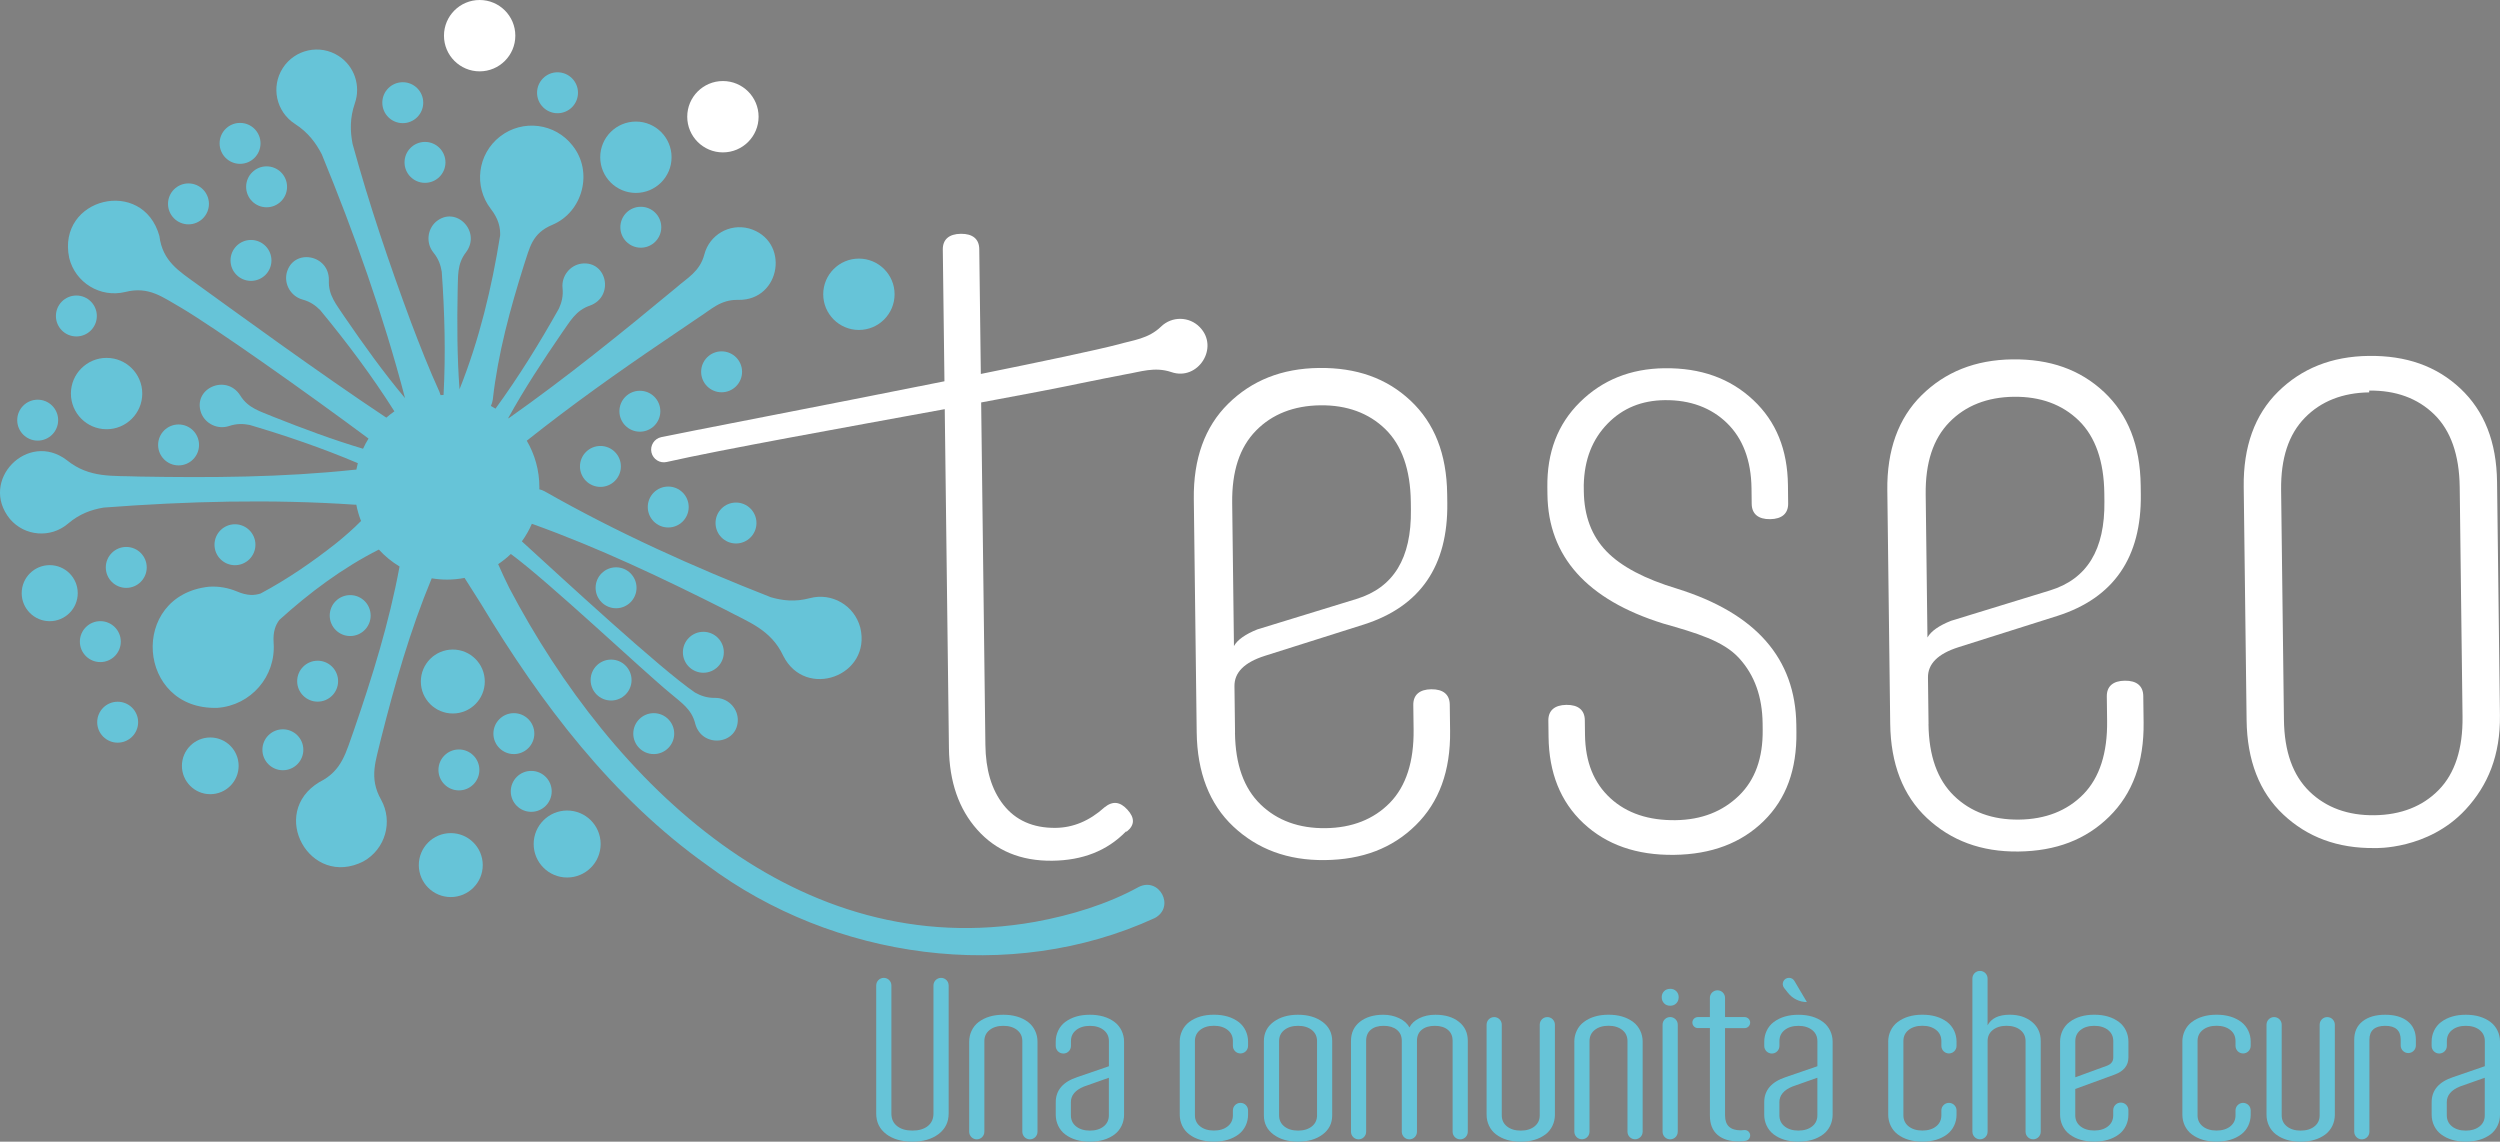
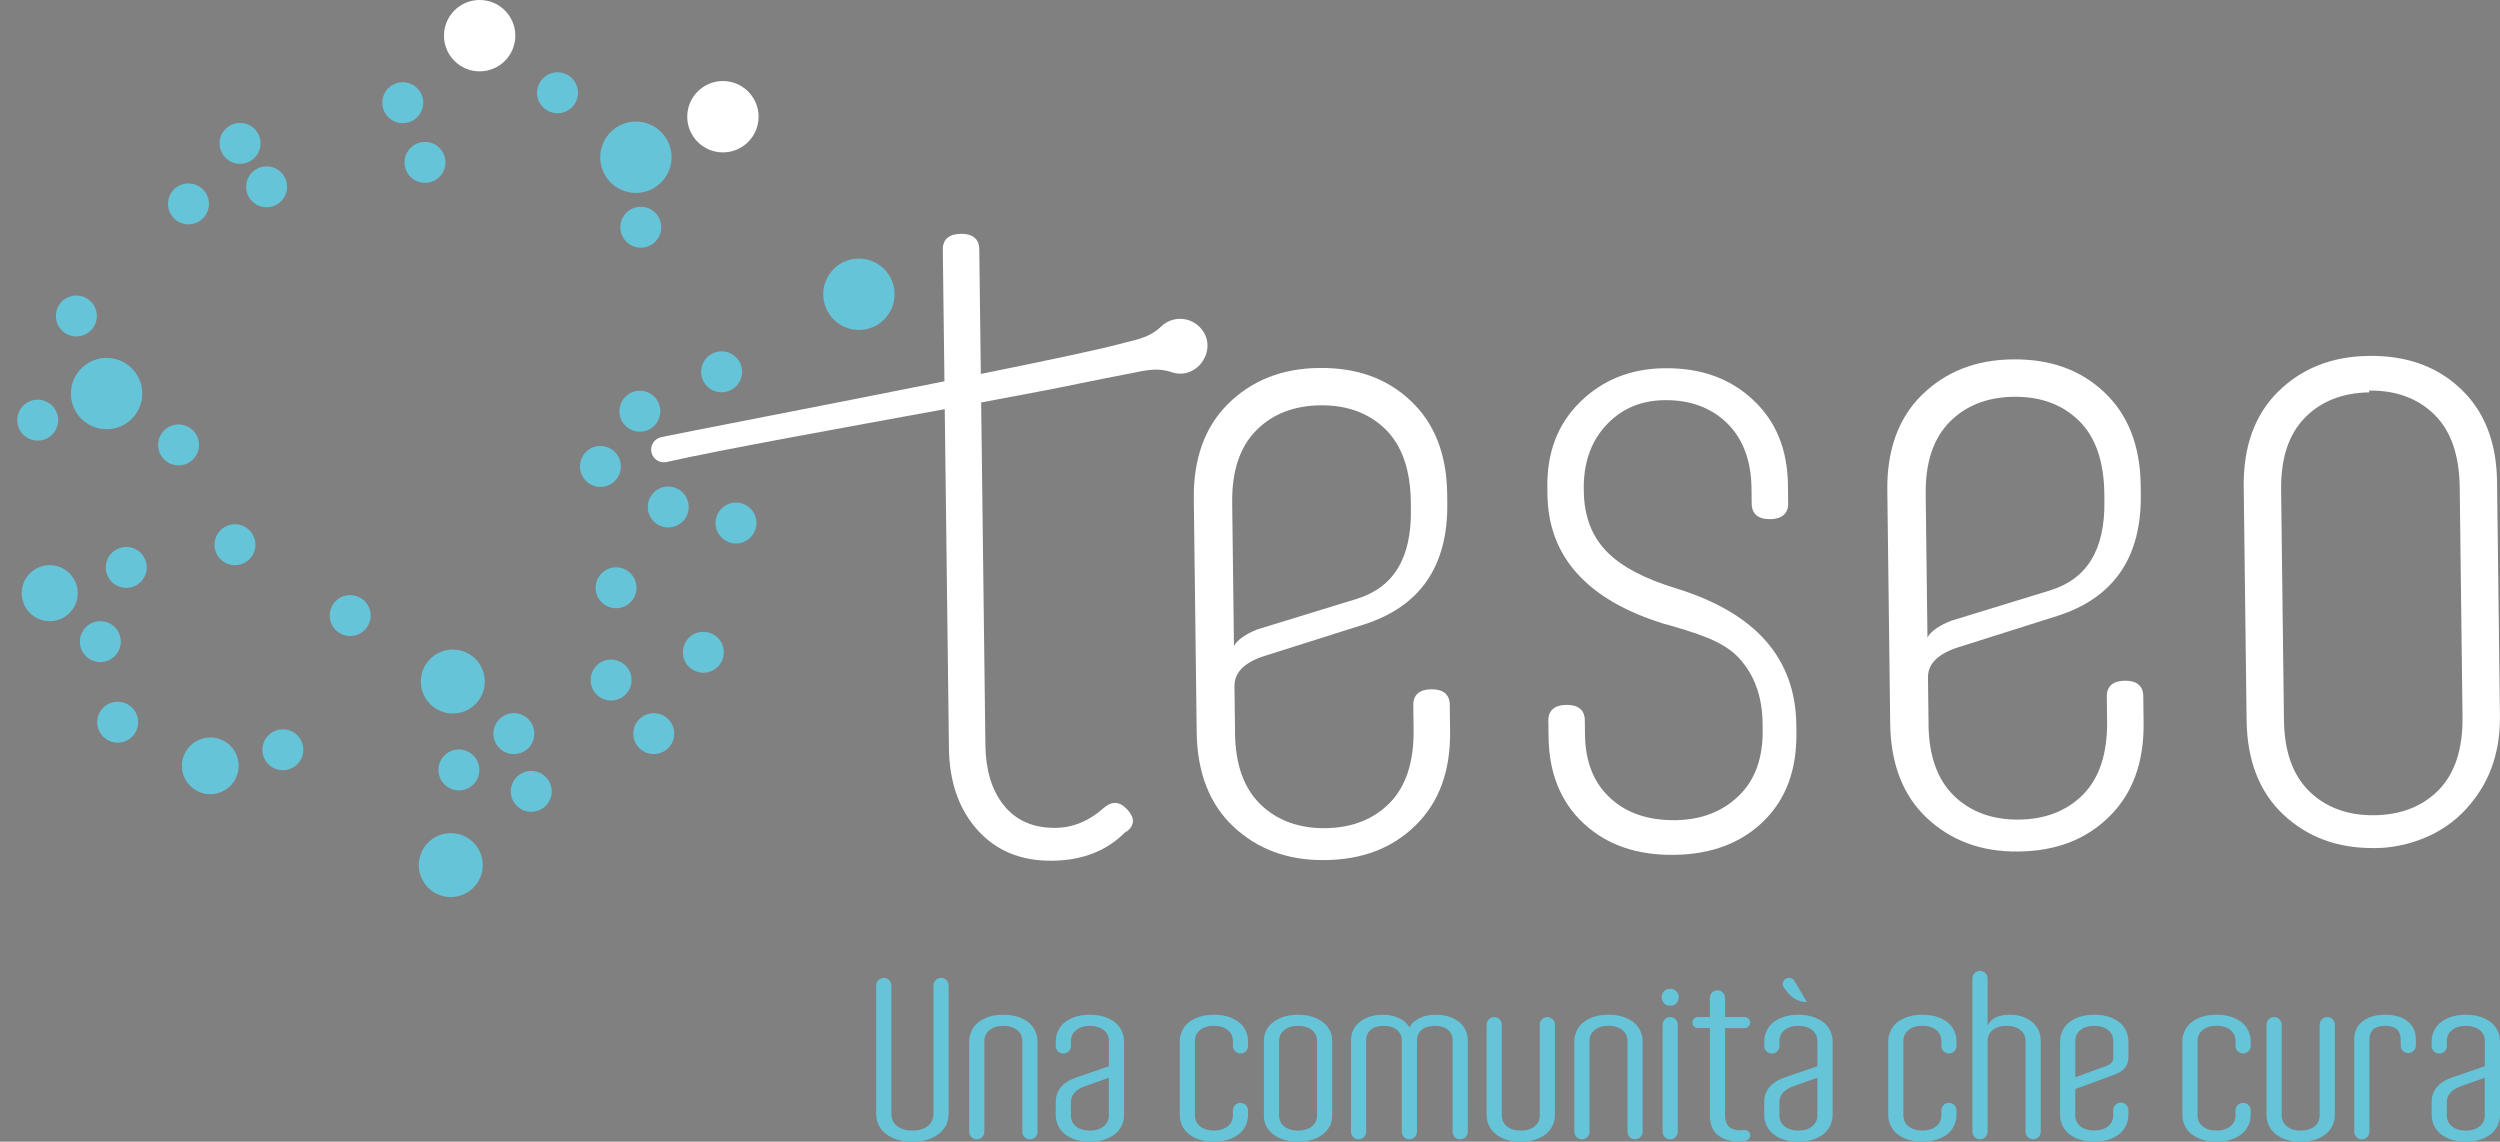
<svg xmlns="http://www.w3.org/2000/svg" id="uuid-a909b734-9290-4a0e-adbd-44e09de5c171" viewBox="0 0 700 319.673">
  <rect x="0" y="0" width="700" height="319.673" fill="#808080" stroke="none" />
  <defs>
    <style>.uuid-adc49ccc-2612-42ef-96bf-6e689bab808f{fill:#fff;}.uuid-afd8b416-0569-4d45-8bae-8ec4596bcfcd{fill:#30358c;}.uuid-b917b00c-a497-48ba-9c34-3676da34a246{fill:#66c4d8;}</style>
  </defs>
  <path class="uuid-adc49ccc-2612-42ef-96bf-6e689bab808f" d="M400.773,192.992c-3.316.034-5.084,1.59-5.05,4.395l.085,6.886c.111,8.935-2.1,15.855-6.64,20.506-4.54,4.642-10.635,7.022-18.032,7.107-7.396.085-13.551-2.134-18.202-6.665-4.65-4.531-7.031-11.137-7.141-20.072l.017.009-.162-13.016c-.051-3.826,2.72-6.674,8.569-8.527l27.706-8.765c15.762-5.05,23.532-16.374,23.32-33.98l-.034-2.55c-.144-11.23-3.562-19.86-10.278-26.159-6.716-6.3-15.175-9.258-25.632-9.131-10.465.128-18.848,3.554-25.402,10.015-6.563,6.461-9.768,15.43-9.632,26.661l.808,65.326c.136,11.23,3.562,20.114,10.278,26.414,6.716,6.291,15.175,9.505,25.64,9.377,10.457-.128,18.839-3.299,25.402-9.76,6.563-6.453,9.768-15.175,9.632-26.406l-.093-7.396c-.043-2.805-1.845-4.302-5.16-4.268h0ZM345.012,140.844c-.111-8.927,2.1-15.592,6.64-20.242,4.531-4.65,10.635-7.022,18.032-7.116,7.396-.094,13.543,2.134,18.202,6.665,4.65,4.531,7.031,11.4,7.141,20.327l.025,2.295c.17,13.526-4.837,21.755-15.26,24.943l-27.715,8.51c-3.299,1.315-5.574,2.875-6.572,4.663l-.493-40.046h-0Z" />
  <path class="uuid-adc49ccc-2612-42ef-96bf-6e689bab808f" d="M469.576,164.827c-8.969-2.695-15.643-6.181-19.783-10.474-4.132-4.285-6.24-9.879-6.325-16.765l-.017-1.785c.17-7.15,2.397-12.786,6.674-17.181,4.285-4.395,9.624-6.504,16-6.58,7.15-.085,13.041,2.142,17.437,6.427,4.387,4.276,6.767,10.372,6.861,18.287l.051,4.336c.043,2.805,1.845,4.319,5.16,4.276s5.084-1.598,5.05-4.404l-.059-5.101c-.119-9.955-3.282-17.828-9.734-23.872s-14.657-9.012-24.867-8.884c-9.445.119-17.318,3.273-23.617,9.479-6.308,6.206-9.267,14.146-9.148,23.847l.025,2.04c.212,17.352,11.086,29.466,32.348,36.097h-.009c9.479,2.687,16.91,4.897,21.305,9.692,4.395,4.795,6.512,10.89,6.606,18.295l.017,1.785c.093,7.906-2.125,14.061-6.665,18.457-4.54,4.387-10.38,6.759-17.777,6.852-7.405.085-13.551-1.879-18.202-6.155-4.642-4.276-7.014-10.117-7.107-17.777l-.051-4.081c-.034-2.805-1.845-4.319-5.16-4.276s-5.084,1.598-5.05,4.404l.059,4.591c.119,9.955,3.29,18.083,9.743,24.127,6.453,6.045,14.912,9.003,25.377,8.876,10.457-.128,18.839-3.29,25.147-9.496,6.3-6.198,9.258-14.402,9.131-24.867l-.025-2.04c-.23-18.627-11.358-31.252-33.394-38.129h0Z" />
  <path class="uuid-adc49ccc-2612-42ef-96bf-6e689bab808f" d="M594.956,190.595c-3.316.034-5.084,1.59-5.05,4.395l.085,6.886c.111,8.935-2.1,15.855-6.64,20.506-4.54,4.642-10.635,7.022-18.032,7.107-7.396.085-13.551-2.134-18.202-6.665-4.65-4.531-7.031-11.137-7.141-20.072h.017l-.162-13.016c-.051-3.826,2.72-6.665,8.569-8.527l27.706-8.765c15.762-5.05,23.532-16.374,23.32-33.98l-.034-2.55c-.145-11.222-3.562-19.86-10.278-26.159-6.716-6.3-15.175-9.258-25.632-9.131-10.465.128-18.848,3.554-25.402,10.015-6.563,6.461-9.768,15.43-9.632,26.661l.808,65.325c.136,11.23,3.562,20.123,10.278,26.423,6.716,6.291,15.175,9.505,25.64,9.377,10.457-.128,18.839-3.299,25.402-9.76,6.563-6.453,9.768-15.175,9.632-26.406l-.093-7.396c-.043-2.805-1.845-4.31-5.16-4.268h0ZM539.194,138.455c-.111-8.927,2.1-15.592,6.64-20.242,4.531-4.65,10.635-7.022,18.032-7.116s13.543,2.125,18.202,6.665c4.65,4.531,7.031,11.4,7.141,20.327l.025,2.295c.17,13.526-4.837,21.755-15.26,24.943l-27.715,8.51c-3.299,1.315-5.574,2.866-6.572,4.663l-.493-40.046h-0Z" />
  <polygon class="uuid-afd8b416-0569-4d45-8bae-8ec4596bcfcd" points="663.384 109.865 663.376 109.865 663.376 109.873 663.384 109.865" />
  <path class="uuid-adc49ccc-2612-42ef-96bf-6e689bab808f" d="M699.175,134.944c-.136-11.222-3.562-19.86-10.27-26.159-6.716-6.3-15.175-9.258-25.64-9.131-10.457.128-18.839,3.554-25.394,10.015-6.563,6.461-9.768,15.43-9.632,26.661l.808,65.326c.136,11.23,3.562,20.123,10.278,26.414,6.708,6.3,15.167,9.513,25.632,9.386h.009s14.869.578,25.394-10.78c6.249-6.75,9.76-15.175,9.624-26.406l-.808-65.325h0ZM682.87,221.158c-4.531,4.642-10.627,7.014-18.032,7.107-7.396.094-13.551-2.134-18.202-6.665-4.642-4.531-7.022-11.137-7.133-20.072l-.791-64.305c-.111-8.927,2.108-15.592,6.64-20.242,4.529-4.649,10.631-7.02,18.023-7.115v-.502c7.405-.093,13.551,2.125,18.202,6.665,4.65,4.531,7.031,11.392,7.141,20.327l.791,64.305c.111,8.927-2.1,15.847-6.64,20.497h0Z" />
  <polygon class="uuid-afd8b416-0569-4d45-8bae-8ec4596bcfcd" points="335.932 91.595 335.935 91.599 335.941 91.604 335.932 91.595" />
  <path class="uuid-adc49ccc-2612-42ef-96bf-6e689bab808f" d="M335.935,91.599c-2.942-3.03-7.792-3.105-10.825-.165-3.562,3.452-7.83,3.792-11.911,4.973-6.243,1.631-21.091,4.759-38.569,8.299l-.436-34.968c-.034-2.805-1.845-4.319-5.16-4.276-3.316.043-5.084,1.598-5.05,4.404l.46,36.892c-34.45,6.901-74.242,14.541-79.32,15.647-1.938.417-3.163,2.363-2.712,4.293.451,1.913,2.363,3.103,4.276,2.652,15.403-3.477,49.317-9.559,77.843-14.789l.022,2.011,1.148,92.887c.119,9.437,2.763,17.062,7.94,22.869s12.106,8.782,21.033,8.671c8.416-.102,15.277-2.737,20.574-8.17h.255c2.27-1.811,2.244-3.851.178-6.121-2.066-2.27-4.106-2.499-6.385-.689-4.293,3.877-8.867,5.721-13.713,5.781-6.376.076-11.248-2.159-14.623-6.453-3.367-4.293-4.965-9.887-5.05-16.782l-1.139-92.122-.045-3.76c11.413-2.112,21.327-3.994,27.896-5.379,4.149-.85,8.306-1.683,12.472-2.482,4.191-.689,8.187-2.219,12.888-.638,7.437,2.575,13.523-6.883,7.952-12.587v-0Z" />
  <circle class="uuid-adc49ccc-2612-42ef-96bf-6e689bab808f" cx="202.416" cy="32.68" r="9.989" />
  <circle class="uuid-adc49ccc-2612-42ef-96bf-6e689bab808f" cx="134.302" cy="9.989" r="9.989" />
-   <path class="uuid-b917b00c-a497-48ba-9c34-3676da34a246" d="M318.733,248.414c-8.807,4.82-18.924,7.872-28.846,9.692-66.609,11.877-118.443-38.665-147.263-93.423-1.105-2.215-2.152-4.455-3.141-6.717,1.268-.845,2.455-1.802,3.552-2.852,10.799,7.948,36.916,32.668,44.664,39.018,2.925,2.525,5.96,4.353,6.971,8.518,1.887,7.005,12.149,5.9,11.911-1.352-.179-3.316-3.026-5.951-6.368-5.891-2.278.043-4.03-.612-5.603-1.488-9.665-6.573-37.343-32.17-48.493-42.34,1.104-1.525,2.048-3.173,2.803-4.924,18.677,6.696,36.587,15.214,54.285,24.123,6.359,3.418,12.633,5.466,16.093,12.829,6.206,12.412,24.867,5.67,21.568-7.932h-.009c-1.641-6.164-7.957-9.828-14.113-8.187-4.183,1.114-7.651.672-10.89-.255-21.721-8.502-43.069-18.117-63.37-29.67-.507-.268-1-.446-1.477-.559.004-.191.015-.38.015-.572,0-4.754-1.288-9.204-3.526-13.032.025-.02.05-.04.075-.061,12.361-9.811,25.207-18.975,38.282-27.817l9.794-6.657c3.358-2.091,6.07-5.05,11.111-4.897,12.004.17,14.546-16.731,2.882-20.029v.009c-5.441-1.42-11.001,1.836-12.421,7.277-1.275,4.88-4.88,6.64-7.83,9.275-15.218,12.61-30.814,25.241-47.008,36.643-.028-.025-.058-.05-.086-.075,4.543-8.224,9.708-16.081,15.018-23.833,2.261-3.128,3.826-6.308,7.889-7.677,6.818-2.482,4.837-12.608-2.372-11.749-3.29.459-5.67,3.528-5.322,6.852.238,2.27-.264,4.064-1.003,5.713-5.409,9.653-11.248,19.09-17.769,28.046-.424-.262-.854-.514-1.294-.752.249-.517.436-1.113.538-1.798,1.437-12.871,4.854-25.343,8.723-37.662,1.641-4.829,2.176-8.833,7.949-11.256,8.561-3.588,11.494-14.869,5.688-22.146l-.009-.017c-4.897-6.325-13.993-7.473-20.31-2.576-6.325,4.897-7.473,13.993-2.576,20.31,2.142,2.763,2.635,5.109,2.602,7.32-2.339,14.699-5.847,29.289-11.383,43.153-.689-9.19-.695-18.416-.527-27.63.17-3.86-.272-7.371,2.363-10.754,4.327-5.824-2.899-13.194-8.442-8.51-2.491,2.193-2.797,6.07-.68,8.646,1.445,1.768,2.015,3.545,2.304,5.322.822,11.479,1.12,23.021.508,34.524-.28.01-.557.026-.835.045-.071-.276-.163-.55-.286-.818h.017c-2.925-6.419-5.492-12.956-7.983-19.528-6.113-16.459-11.758-33.105-16.399-50.04-.655-3.486-.799-7.15.663-11.367,1.675-4.82-.085-10.338-4.565-13.22-5.254-3.375-12.242-1.853-15.626,3.392-3.375,5.254-1.853,12.242,3.392,15.626,3.758,2.414,5.9,5.39,7.532,8.536,9.125,22.243,17.219,44.976,23.306,68.259-6.112-7.283-11.642-15.025-17.015-22.869-2.1-3.239-4.506-5.849-4.31-10.134.153-7.26-10.015-9.071-11.817-2.032-.757,3.231,1.241,6.563,4.463,7.439,2.202.595,3.698,1.717,4.965,3.001,7.442,9.017,14.487,18.397,20.738,28.294-.788.547-1.543,1.138-2.264,1.767-18.442-12.22-43.847-30.771-53.067-37.424-4.922-3.579-9.598-6.342-10.474-13.449-4.633-16.586-28.735-10.729-25.258,6.121,1.692,6.971,8.714,11.256,15.694,9.564,6.725-1.7,10.55,1.547,15.668,4.421,9.633,5.723,34.722,23.432,52.456,36.62-.568.914-1.078,1.866-1.531,2.851-8.543-2.543-16.893-5.674-25.182-8.967-3.554-1.513-6.997-2.338-9.233-5.994-3.928-6.104-13.364-1.93-10.933,4.914,1.182,3.103,4.693,4.752,7.855,3.681,2.159-.731,4.021-.638,5.798-.281,10.245,3.037,20.388,6.509,30.233,10.684-.162.6-.302,1.208-.42,1.823-.179-.001-.361.001-.55.015v.009c-20.038,2.142-40.178,2.253-60.301,1.904-7.243-.315-13.832.561-20.183-4.565-10.941-8.408-24.748,5.688-15.94,16.467,4.123,4.837,11.392,5.415,16.229,1.292,3.307-2.822,6.64-3.936,9.981-4.506,23.396-1.777,46.937-2.397,70.375-.808.132.005.255-.001.382-.003.302,1.579.749,3.106,1.324,4.569-2.186,2.229-4.527,4.254-6.926,6.197-6.665,5.271-13.704,10.108-21.194,14.104-1.692.553-3.681.689-6.665-.587-2.372-.995-5.084-1.505-7.83-1.309-22.436,2.466-20.174,34.593,2.372,33.913,9.369-.655,16.425-8.774,15.77-18.142-.23-3.239.553-5.075,1.615-6.495,8.436-7.622,17.654-14.539,27.846-19.681,1.688,1.844,3.639,3.442,5.795,4.735-2.898,15.725-7.658,30.989-12.863,46.079-2.117,5.755-3.128,11.103-9.573,14.283-14.418,8.671-2.644,29.857,12.327,22.206,6.13-3.409,8.348-11.137,4.939-17.267-3.511-6.189-1.394-11.018-.059-16.944,3.861-15.28,8.171-30.468,14.234-45.043,1.394.232,2.823.359,4.283.359,1.681,0,3.323-.166,4.915-.472,1.561,2.432,3.103,4.882,4.649,7.342,16.688,27.732,36.684,54.206,63.319,73.121,35.273,26.27,84.802,33.343,125.236,14.801v.009c5.934-3.154,1.275-11.749-4.548-8.68v0Z" />
  <circle class="uuid-b917b00c-a497-48ba-9c34-3676da34a246" cx="240.494" cy="82.397" r="9.989" />
  <circle class="uuid-b917b00c-a497-48ba-9c34-3676da34a246" cx="178.051" cy="44.029" r="9.989" />
  <circle class="uuid-b917b00c-a497-48ba-9c34-3676da34a246" cx="29.844" cy="110.196" r="9.989" />
  <circle class="uuid-b917b00c-a497-48ba-9c34-3676da34a246" cx="148.746" cy="221.583" r="5.73" />
-   <circle class="uuid-b917b00c-a497-48ba-9c34-3676da34a246" cx="158.804" cy="236.324" r="9.377" />
  <circle class="uuid-b917b00c-a497-48ba-9c34-3676da34a246" cx="126.787" cy="190.825" r="8.952" />
  <circle class="uuid-b917b00c-a497-48ba-9c34-3676da34a246" cx="126.217" cy="242.224" r="8.952" />
  <circle class="uuid-b917b00c-a497-48ba-9c34-3676da34a246" cx="65.789" cy="152.525" r="5.73" />
  <circle class="uuid-b917b00c-a497-48ba-9c34-3676da34a246" cx="28.093" cy="179.654" r="5.73" />
  <circle class="uuid-b917b00c-a497-48ba-9c34-3676da34a246" cx="79.204" cy="209.936" r="5.73" />
  <circle class="uuid-b917b00c-a497-48ba-9c34-3676da34a246" cx="98.052" cy="172.359" r="5.73" />
  <circle class="uuid-b917b00c-a497-48ba-9c34-3676da34a246" cx="50.002" cy="124.581" r="5.73" />
-   <circle class="uuid-b917b00c-a497-48ba-9c34-3676da34a246" cx="70.277" cy="72.917" r="5.73" />
  <circle class="uuid-b917b00c-a497-48ba-9c34-3676da34a246" cx="52.773" cy="57.087" r="5.73" />
  <circle class="uuid-b917b00c-a497-48ba-9c34-3676da34a246" cx="67.217" cy="40.144" r="5.73" />
  <circle class="uuid-b917b00c-a497-48ba-9c34-3676da34a246" cx="32.947" cy="202.216" r="5.73" />
  <circle class="uuid-b917b00c-a497-48ba-9c34-3676da34a246" cx="128.496" cy="215.581" r="5.73" />
  <circle class="uuid-b917b00c-a497-48ba-9c34-3676da34a246" cx="187.105" cy="141.966" r="5.73" />
  <circle class="uuid-b917b00c-a497-48ba-9c34-3676da34a246" cx="10.554" cy="117.644" r="5.73" />
  <circle class="uuid-b917b00c-a497-48ba-9c34-3676da34a246" cx="143.883" cy="205.413" r="5.73" />
  <circle class="uuid-b917b00c-a497-48ba-9c34-3676da34a246" cx="13.921" cy="166.085" r="7.847" />
  <circle class="uuid-b917b00c-a497-48ba-9c34-3676da34a246" cx="74.647" cy="52.31" r="5.73" />
  <circle class="uuid-b917b00c-a497-48ba-9c34-3676da34a246" cx="21.385" cy="88.475" r="5.73" />
  <circle class="uuid-b917b00c-a497-48ba-9c34-3676da34a246" cx="35.353" cy="158.876" r="5.73" />
-   <circle class="uuid-b917b00c-a497-48ba-9c34-3676da34a246" cx="88.938" cy="190.731" r="5.73" />
  <circle class="uuid-b917b00c-a497-48ba-9c34-3676da34a246" cx="58.877" cy="214.433" r="7.94" />
  <circle class="uuid-b917b00c-a497-48ba-9c34-3676da34a246" cx="168.121" cy="130.6" r="5.73" />
  <circle class="uuid-b917b00c-a497-48ba-9c34-3676da34a246" cx="202.051" cy="104.109" r="5.73" />
  <circle class="uuid-b917b00c-a497-48ba-9c34-3676da34a246" cx="156.108" cy="25.972" r="5.73" />
  <circle class="uuid-b917b00c-a497-48ba-9c34-3676da34a246" cx="179.165" cy="115.144" r="5.73" />
  <circle class="uuid-b917b00c-a497-48ba-9c34-3676da34a246" cx="179.428" cy="63.625" r="5.73" />
  <circle class="uuid-b917b00c-a497-48ba-9c34-3676da34a246" cx="118.999" cy="45.466" r="5.73" />
  <circle class="uuid-b917b00c-a497-48ba-9c34-3676da34a246" cx="112.776" cy="28.752" r="5.73" />
  <circle class="uuid-b917b00c-a497-48ba-9c34-3676da34a246" cx="206.08" cy="146.446" r="5.73" />
  <circle class="uuid-b917b00c-a497-48ba-9c34-3676da34a246" cx="196.941" cy="182.638" r="5.73" />
  <circle class="uuid-b917b00c-a497-48ba-9c34-3676da34a246" cx="172.499" cy="164.58" r="5.73" />
  <circle class="uuid-b917b00c-a497-48ba-9c34-3676da34a246" cx="183.05" cy="205.413" r="5.73" />
  <circle class="uuid-b917b00c-a497-48ba-9c34-3676da34a246" cx="171.105" cy="190.416" r="5.73" />
  <path class="uuid-b917b00c-a497-48ba-9c34-3676da34a246" d="M245.34,311.784v-35.859c0-1.173.952-2.125,2.125-2.125h0c1.173,0,2.125.952,2.125,2.125v35.859c0,1.505.527,2.687,1.598,3.52,1.063.842,2.491,1.258,4.293,1.258s3.231-.417,4.293-1.258c1.063-.842,1.598-2.015,1.598-3.52v-35.859c0-1.173.952-2.125,2.125-2.125h0c1.173,0,2.125.952,2.125,2.125v35.859c0,2.414-.944,4.327-2.822,5.747-1.879,1.42-4.319,2.134-7.32,2.134s-5.509-.714-7.362-2.134-2.78-3.341-2.78-5.747h0Z" />
  <path class="uuid-b917b00c-a497-48ba-9c34-3676da34a246" d="M271.372,291.644c0-2.134.944-4.191,2.644-5.475,1.811-1.36,4.115-2.04,6.92-2.04s5.118.68,6.92,2.04c1.7,1.284,2.644,3.341,2.644,5.475v25.249c0,1.173-.952,2.125-2.125,2.125h0c-1.173,0-2.125-.952-2.125-2.125v-25.394c0-1.292-.493-2.329-1.471-3.103s-2.261-1.165-3.843-1.165-2.865.391-3.843,1.165-1.471,1.811-1.471,3.103v25.394c0,1.173-.952,2.125-2.125,2.125h0c-1.173,0-2.125-.952-2.125-2.125v-25.249h0Z" />
  <path class="uuid-b917b00c-a497-48ba-9c34-3676da34a246" d="M297.726,294.985h0c-1.173,0-2.125-.952-2.125-2.125v-1.216c0-2.134.944-4.191,2.644-5.475,1.811-1.36,4.115-2.04,6.92-2.04s5.118.68,6.929,2.049c1.7,1.284,2.644,3.35,2.644,5.475v20.489c0,2.134-.944,4.2-2.644,5.484-1.811,1.36-4.115,2.04-6.92,2.04s-5.118-.68-6.92-2.04c-1.7-1.284-2.644-3.341-2.644-5.475v-3.528c0-3.358,2.015-5.705,6.053-7.039l8.833-3.035v-7.039c0-1.292-.493-2.329-1.471-3.103-.986-.774-2.261-1.165-3.843-1.165s-2.865.391-3.843,1.165-1.471,1.811-1.471,3.103v1.36c0,1.173-.952,2.125-2.125,2.125l-.017-.009h0ZM299.852,312.302c0,1.292.493,2.329,1.471,3.103.986.774,2.261,1.165,3.843,1.165s2.865-.391,3.843-1.165c.986-.774,1.471-1.811,1.471-3.103v-10.533l-6.954,2.457c-2.457.995-3.681,2.457-3.681,4.395v3.681h.009-0Z" />
  <path class="uuid-b917b00c-a497-48ba-9c34-3676da34a246" d="M330.321,291.644c0-2.134.944-4.191,2.644-5.475,1.811-1.36,4.115-2.049,6.929-2.049s5.118.68,6.92,2.04c1.7,1.284,2.644,3.341,2.644,5.466v1.216c0,1.173-.952,2.125-2.125,2.125h0c-1.173,0-2.125-.952-2.125-2.125v-1.36c0-1.292-.493-2.329-1.471-3.103-.986-.774-2.261-1.165-3.843-1.165s-2.865.391-3.843,1.165-1.471,1.811-1.471,3.103v20.803c0,1.292.493,2.329,1.471,3.103s2.261,1.165,3.843,1.165,2.865-.391,3.843-1.165,1.471-1.811,1.471-3.103v-1.36c0-1.173.952-2.125,2.125-2.125h0c1.173,0,2.125.952,2.125,2.125v1.216c0,2.134-.944,4.191-2.644,5.475-1.811,1.36-4.115,2.04-6.92,2.04s-5.118-.68-6.92-2.04c-1.7-1.284-2.644-3.341-2.644-5.475v-20.497h-.009Z" />
  <path class="uuid-b917b00c-a497-48ba-9c34-3676da34a246" d="M353.887,291.499c0-2.236.901-4.03,2.695-5.364s4.089-2.006,6.869-2.006,5.067.672,6.869,2.006,2.695,3.12,2.695,5.364v20.803c0,2.236-.901,4.03-2.695,5.364-1.802,1.335-4.089,1.998-6.869,1.998s-5.067-.663-6.869-1.998-2.695-3.12-2.695-5.364v-20.803ZM367.303,288.396c-.986-.774-2.261-1.165-3.843-1.165s-2.865.391-3.843,1.165-1.471,1.811-1.471,3.103v20.803c0,1.292.493,2.329,1.471,3.103s2.261,1.165,3.843,1.165,2.865-.391,3.843-1.165,1.471-1.811,1.471-3.103v-20.803c0-1.292-.493-2.329-1.471-3.103Z" />
  <path class="uuid-b917b00c-a497-48ba-9c34-3676da34a246" d="M380.403,319.019c-1.173,0-2.125-.952-2.125-2.125v-25.462c0-2.236.833-4.013,2.491-5.33,1.666-1.309,3.86-1.972,6.58-1.972,1.581,0,3.052.323,4.421.969,1.36.646,2.312,1.505,2.865,2.584.544-1.08,1.471-1.938,2.78-2.584,1.309-.646,2.805-.969,4.497-.969,2.729,0,4.922.655,6.58,1.972,1.666,1.318,2.491,3.095,2.491,5.33v25.462c0,1.173-.952,2.125-2.125,2.125h0c-1.173,0-2.125-.952-2.125-2.125v-25.462c0-1.335-.451-2.372-1.352-3.103s-2.117-1.097-3.639-1.097-2.737.366-3.639,1.097c-.901.731-1.352,1.768-1.352,3.103v25.462c0,1.173-.952,2.125-2.125,2.125h0c-1.173,0-2.125-.952-2.125-2.125v-25.462c0-1.335-.468-2.372-1.394-3.103s-2.151-1.097-3.681-1.097-2.729.366-3.596,1.097c-.876.731-1.309,1.768-1.309,3.103v25.462c0,1.173-.952,2.125-2.125,2.125h.009Z" />
  <path class="uuid-b917b00c-a497-48ba-9c34-3676da34a246" d="M416.246,312.149v-25.241c0-1.173.952-2.125,2.125-2.125h0c1.173,0,2.125.952,2.125,2.125v25.394c0,1.292.493,2.329,1.471,3.103s2.261,1.165,3.843,1.165,2.865-.391,3.843-1.165,1.471-1.811,1.471-3.103v-25.394c0-1.173.952-2.125,2.125-2.125h0c1.173,0,2.125.952,2.125,2.125v25.249c0,2.134-.944,4.191-2.644,5.475-1.811,1.36-4.115,2.04-6.92,2.04s-5.118-.68-6.92-2.04c-1.7-1.284-2.644-3.341-2.644-5.475v-.009h-0Z" />
  <path class="uuid-b917b00c-a497-48ba-9c34-3676da34a246" d="M440.807,291.644c0-2.134.944-4.191,2.644-5.475,1.811-1.36,4.115-2.049,6.929-2.049s5.118.68,6.92,2.04c1.7,1.284,2.644,3.341,2.644,5.466v25.249c0,1.173-.952,2.125-2.125,2.125h0c-1.173,0-2.125-.952-2.125-2.125v-25.394c0-1.292-.493-2.329-1.471-3.103-.986-.774-2.261-1.165-3.843-1.165s-2.865.391-3.843,1.165-1.471,1.811-1.471,3.103v25.394c0,1.173-.952,2.125-2.125,2.125h0c-1.173,0-2.125-.952-2.125-2.125v-25.241l-.009.009Z" />
  <path class="uuid-b917b00c-a497-48ba-9c34-3676da34a246" d="M465.282,279.197c0-.663.221-1.216.663-1.658.442-.451,1.012-.672,1.709-.672s1.267.221,1.709.672.663,1.003.663,1.658c0,.706-.221,1.284-.663,1.734s-1.012.672-1.709.672-1.267-.221-1.709-.672-.663-1.029-.663-1.734ZM467.646,284.774h0c1.173,0,2.125.952,2.125,2.125v29.993c0,1.173-.952,2.125-2.125,2.125h0c-1.173,0-2.125-.952-2.125-2.125v-29.993c0-1.173.952-2.125,2.125-2.125Z" />
  <path class="uuid-b917b00c-a497-48ba-9c34-3676da34a246" d="M473.86,286.33h0c0-.859.697-1.547,1.547-1.547h3.358v-5.373c0-1.173.952-2.125,2.125-2.125h0c1.173,0,2.125.952,2.125,2.125v5.373h5.484c.859,0,1.547.697,1.547,1.547h0c0,.859-.697,1.547-1.547,1.547h-5.484v24.484c0,2.755,1.471,4.132,4.421,4.132.272,0,.561-.025.884-.068.91-.128,1.734.578,1.734,1.496h0c0,.714-.493,1.36-1.199,1.496-.604.119-1.267.178-1.989.178-2.559,0-4.548-.612-5.968-1.845s-2.125-3.026-2.125-5.399v-24.484h-3.358c-.859,0-1.547-.697-1.547-1.547l-.009.009h0Z" />
  <path class="uuid-b917b00c-a497-48ba-9c34-3676da34a246" d="M510.476,317.624c-1.811,1.36-4.115,2.04-6.929,2.04s-5.118-.68-6.92-2.04c-1.7-1.284-2.644-3.35-2.644-5.475v-3.528c0-3.358,2.015-5.705,6.053-7.039l8.833-3.035v-7.039c0-1.292-.493-2.329-1.471-3.103-.978-.774-2.261-1.165-3.843-1.165s-2.865.391-3.843,1.165-1.471,1.811-1.471,3.103v1.36c0,1.173-.952,2.125-2.125,2.125h0c-1.173,0-2.125-.952-2.125-2.125v-1.207c0-2.134.944-4.191,2.644-5.475,1.811-1.36,4.115-2.049,6.929-2.049s5.118.68,6.929,2.049c1.7,1.284,2.644,3.341,2.644,5.475v20.489c0,2.134-.944,4.191-2.644,5.475h-.017ZM500.632,277.999l-1.088-1.386c-.901-1.148-.085-2.822,1.377-2.822h0c.621,0,1.19.323,1.505.859l3.503,5.926h0c-2.066,0-4.013-.952-5.288-2.576h-.009,0ZM498.234,308.613v3.681c0,1.292.493,2.329,1.471,3.103.986.774,2.261,1.165,3.843,1.165s2.865-.391,3.843-1.165c.986-.774,1.471-1.811,1.471-3.103v-10.533l-6.954,2.457c-2.457.995-3.681,2.457-3.681,4.395h.009Z" />
  <path class="uuid-b917b00c-a497-48ba-9c34-3676da34a246" d="M528.695,291.644c0-2.134.944-4.191,2.644-5.475,1.811-1.36,4.115-2.049,6.929-2.049s5.118.68,6.92,2.04c1.7,1.284,2.644,3.341,2.644,5.466v1.216c0,1.173-.952,2.125-2.125,2.125h0c-1.173,0-2.125-.952-2.125-2.125v-1.36c0-1.292-.493-2.329-1.471-3.103-.986-.774-2.261-1.165-3.843-1.165s-2.865.391-3.843,1.165-1.471,1.811-1.471,3.103v20.803c0,1.292.493,2.329,1.471,3.103.978.774,2.261,1.165,3.843,1.165s2.865-.391,3.843-1.165,1.471-1.811,1.471-3.103v-1.36c0-1.173.952-2.125,2.125-2.125h0c1.173,0,2.125.952,2.125,2.125v1.216c0,2.134-.944,4.191-2.644,5.475-1.811,1.36-4.115,2.04-6.92,2.04s-5.118-.68-6.92-2.04c-1.7-1.284-2.644-3.341-2.644-5.475v-20.497h-.009Z" />
  <path class="uuid-b917b00c-a497-48ba-9c34-3676da34a246" d="M552.27,316.893v-42.916c0-1.173.952-2.125,2.125-2.125h0c1.173,0,2.125.952,2.125,2.125v13.118c1.037-1.981,3.111-2.975,6.215-2.975,2.508,0,4.582.672,6.215,2.006s2.457,3.12,2.457,5.364v25.394c0,1.173-.952,2.125-2.125,2.125h0c-1.173,0-2.125-.952-2.125-2.125v-25.394c0-1.292-.493-2.329-1.471-3.103-.986-.774-2.261-1.165-3.843-1.165s-2.865.391-3.843,1.165-1.471,1.811-1.471,3.103v25.394c0,1.173-.952,2.125-2.125,2.125h0c-1.173,0-2.125-.952-2.125-2.125l-.009.009h0Z" />
  <path class="uuid-b917b00c-a497-48ba-9c34-3676da34a246" d="M576.822,291.644c0-2.134.944-4.191,2.644-5.475,1.811-1.36,4.115-2.049,6.929-2.049s5.118.68,6.92,2.04c1.7,1.284,2.644,3.341,2.644,5.466v4.438c0,2.287-1.309,3.894-3.928,4.846l-10.958,4.004v7.362c0,1.292.493,2.329,1.471,3.103.978.774,2.261,1.165,3.843,1.165s2.865-.391,3.843-1.165,1.471-1.811,1.471-3.103v-1.428c0-1.173.952-2.125,2.125-2.125h0c1.173,0,2.125.952,2.125,2.125v1.284c0,2.134-.944,4.191-2.644,5.475-1.811,1.36-4.115,2.04-6.92,2.04s-5.118-.68-6.92-2.04c-1.7-1.284-2.644-3.341-2.644-5.475v-20.497.009h-0ZM581.081,291.499v10.142l8.671-3.163c1.309-.434,1.964-1.224,1.964-2.389v-4.591c0-1.292-.493-2.329-1.471-3.103-.986-.774-2.261-1.165-3.843-1.165s-2.865.391-3.843,1.165-1.471,1.811-1.471,3.103h-.009Z" />
  <path class="uuid-b917b00c-a497-48ba-9c34-3676da34a246" d="M611.057,291.644c0-2.134.944-4.191,2.644-5.475,1.811-1.36,4.115-2.049,6.929-2.049s5.118.68,6.92,2.04c1.7,1.284,2.644,3.341,2.644,5.466v1.216c0,1.173-.952,2.125-2.125,2.125h0c-1.173,0-2.125-.952-2.125-2.125v-1.36c0-1.292-.493-2.329-1.471-3.103-.986-.774-2.261-1.165-3.843-1.165s-2.865.391-3.843,1.165-1.471,1.811-1.471,3.103v20.803c0,1.292.493,2.329,1.471,3.103.978.774,2.261,1.165,3.843,1.165s2.865-.391,3.843-1.165,1.471-1.811,1.471-3.103v-1.36c0-1.173.952-2.125,2.125-2.125h0c1.173,0,2.125.952,2.125,2.125v1.216c0,2.134-.944,4.191-2.644,5.475-1.811,1.36-4.115,2.04-6.92,2.04s-5.118-.68-6.92-2.04c-1.7-1.284-2.644-3.341-2.644-5.475v-20.497h-.009Z" />
  <path class="uuid-b917b00c-a497-48ba-9c34-3676da34a246" d="M634.624,312.149v-25.241c0-1.173.952-2.125,2.125-2.125h0c1.173,0,2.125.952,2.125,2.125v25.394c0,1.292.493,2.329,1.471,3.103.978.774,2.261,1.165,3.843,1.165s2.865-.391,3.843-1.165,1.471-1.811,1.471-3.103v-25.394c0-1.173.952-2.125,2.125-2.125h0c1.173,0,2.125.952,2.125,2.125v25.249c0,2.134-.944,4.191-2.644,5.475-1.811,1.36-4.115,2.04-6.92,2.04s-5.118-.68-6.92-2.04c-1.7-1.284-2.644-3.341-2.644-5.475v-.009h-0Z" />
  <path class="uuid-b917b00c-a497-48ba-9c34-3676da34a246" d="M661.31,319.019h0c-1.173,0-2.125-.952-2.125-2.125v-25.785c0-2.193.774-3.911,2.329-5.135s3.664-1.845,6.342-1.845,4.769.612,6.3,1.845c1.522,1.224,2.287,2.942,2.287,5.135v1.624c0,1.173-.952,2.125-2.125,2.125h0c-1.173,0-2.125-.952-2.125-2.125v-1.624c0-2.584-1.445-3.877-4.336-3.877s-4.421,1.292-4.421,3.877v25.785c0,1.173-.952,2.125-2.125,2.125h0Z" />
  <path class="uuid-b917b00c-a497-48ba-9c34-3676da34a246" d="M682.98,294.985h0c-1.173,0-2.125-.952-2.125-2.125v-1.207c0-2.134.944-4.191,2.644-5.475,1.811-1.36,4.115-2.049,6.929-2.049s5.118.68,6.929,2.049c1.7,1.284,2.644,3.341,2.644,5.475v20.489c0,2.134-.944,4.191-2.644,5.475-1.811,1.36-4.115,2.04-6.929,2.04s-5.118-.68-6.92-2.04c-1.7-1.284-2.644-3.35-2.644-5.475v-3.528c0-3.358,2.015-5.705,6.053-7.039l8.833-3.035v-7.039c0-1.292-.493-2.329-1.471-3.103-.978-.774-2.261-1.165-3.843-1.165s-2.865.391-3.843,1.165-1.471,1.811-1.471,3.103v1.36c0,1.173-.952,2.125-2.125,2.125h-.017ZM685.105,312.302c0,1.292.493,2.329,1.471,3.103.986.774,2.261,1.165,3.843,1.165s2.865-.391,3.843-1.165c.986-.774,1.471-1.811,1.471-3.103v-10.533l-6.954,2.457c-2.457.995-3.681,2.457-3.681,4.395v3.681h.009Z" />
</svg>